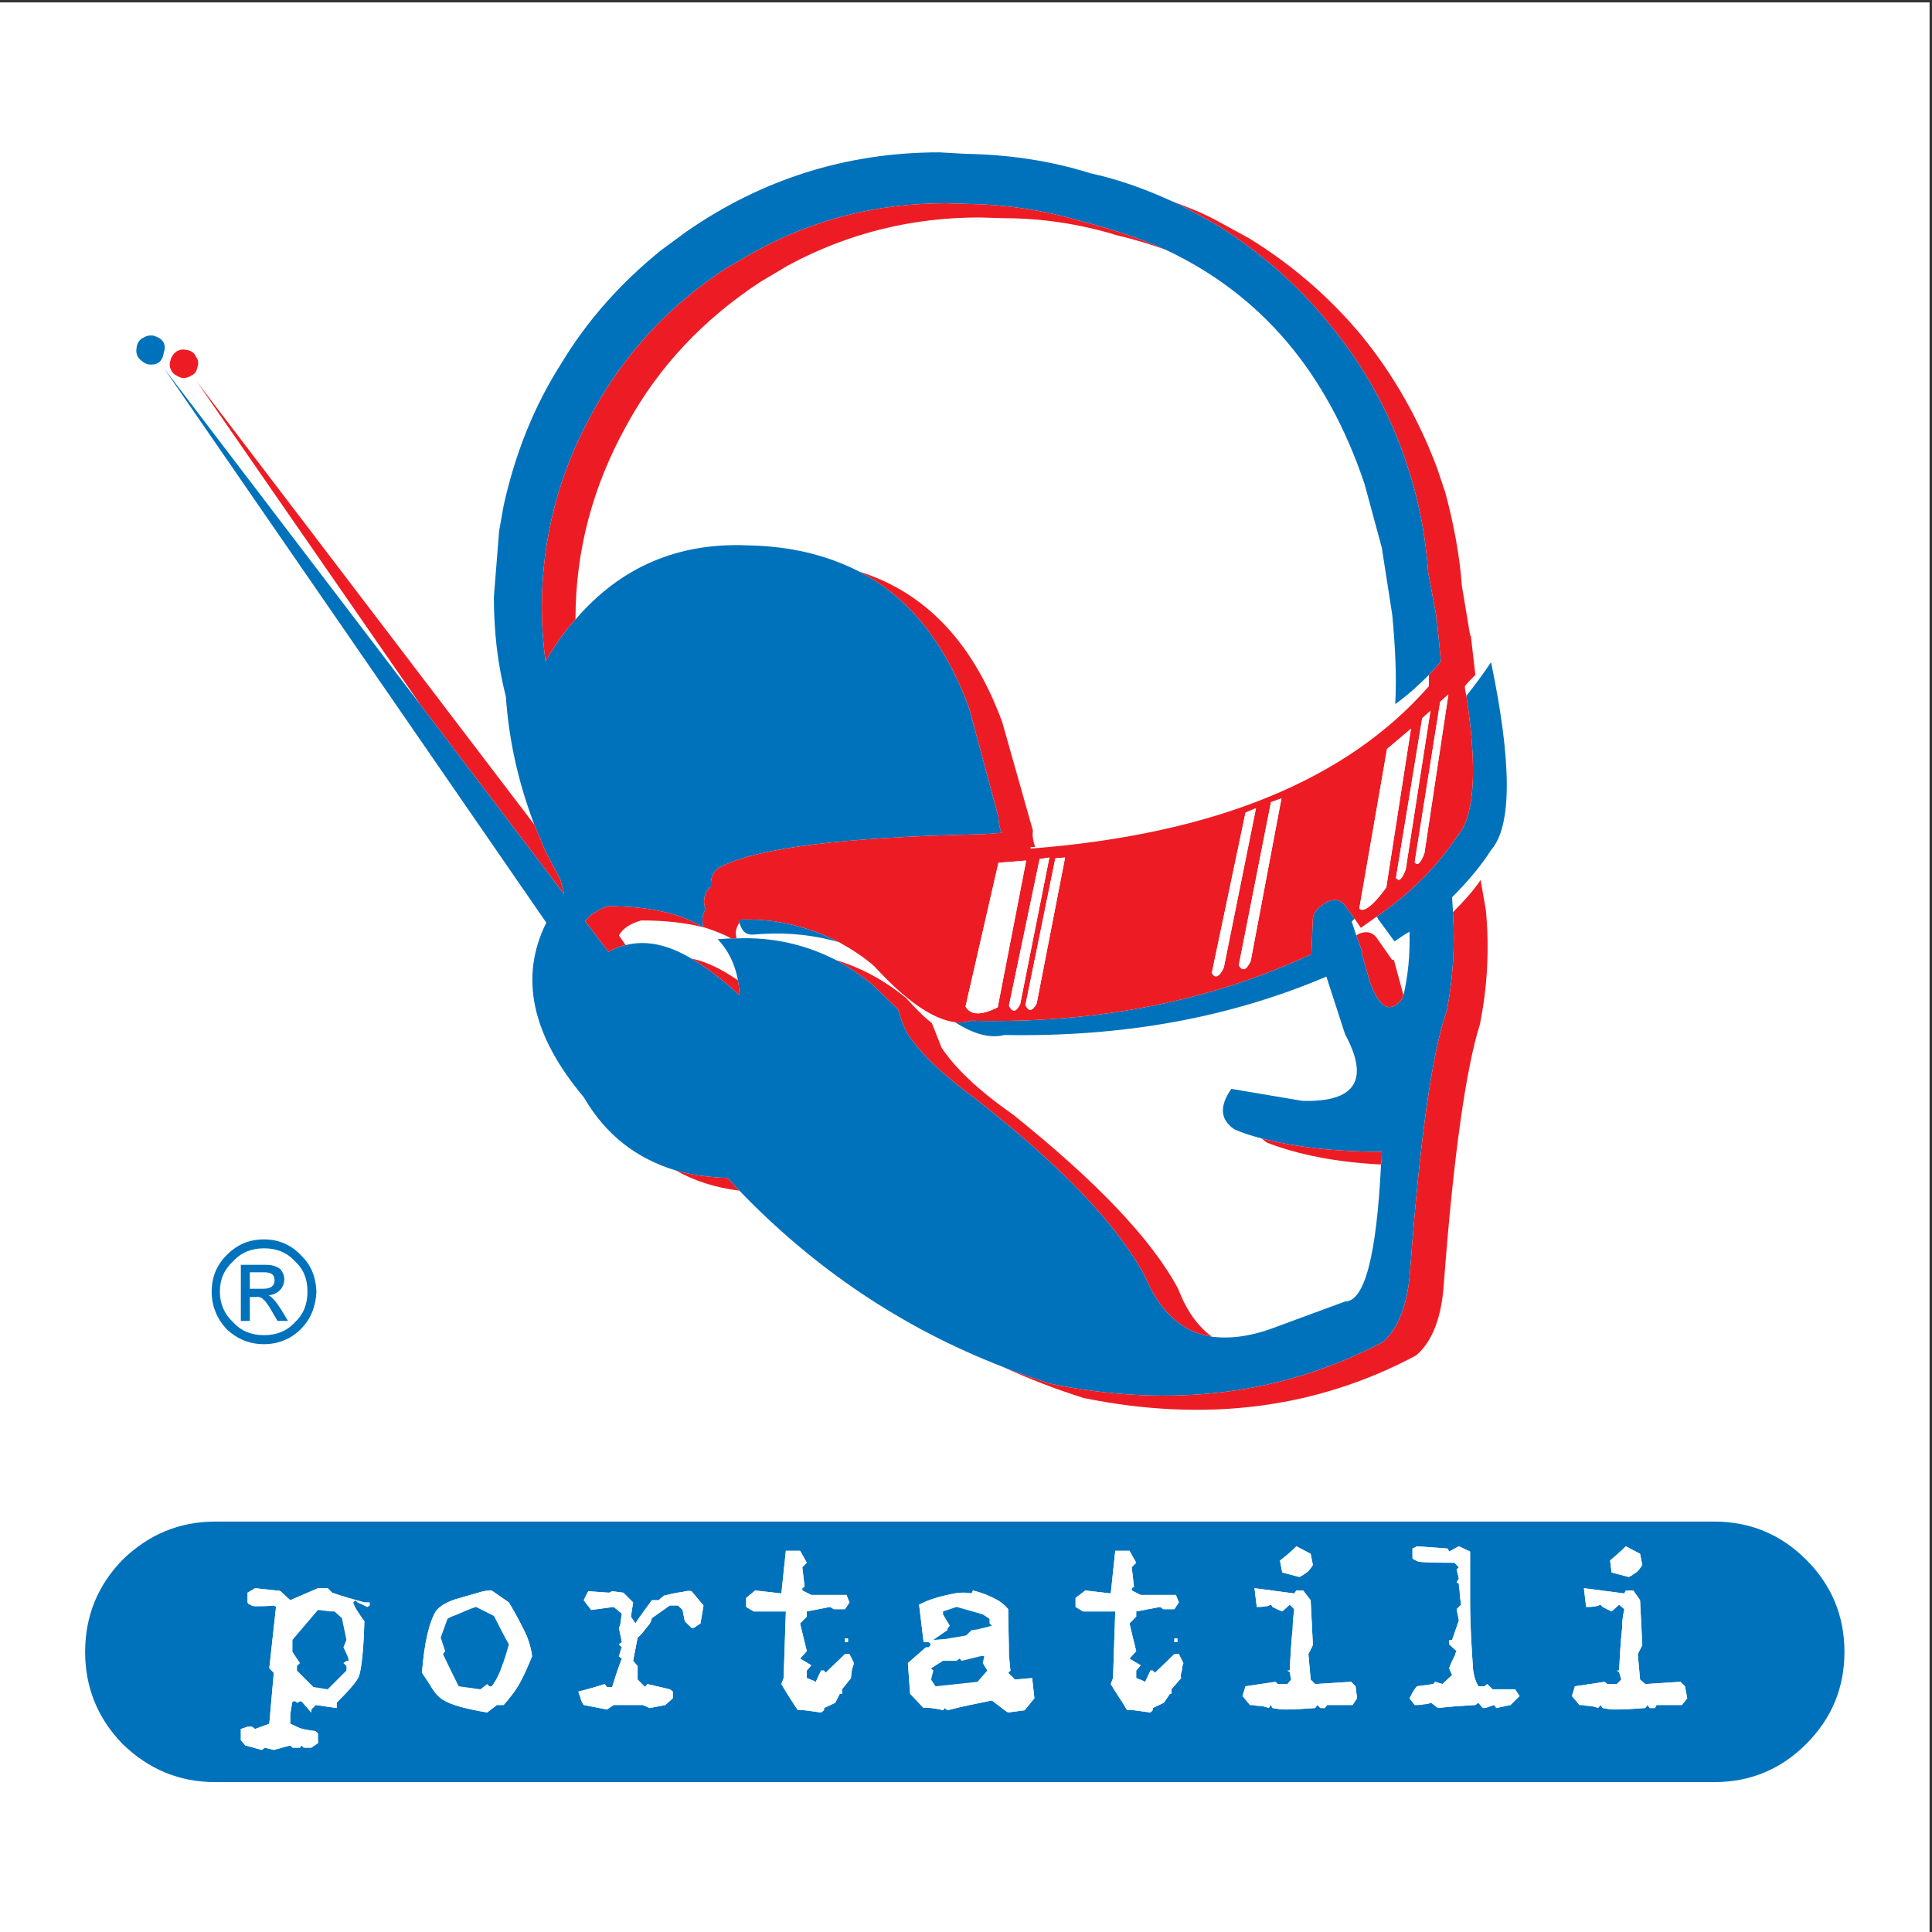
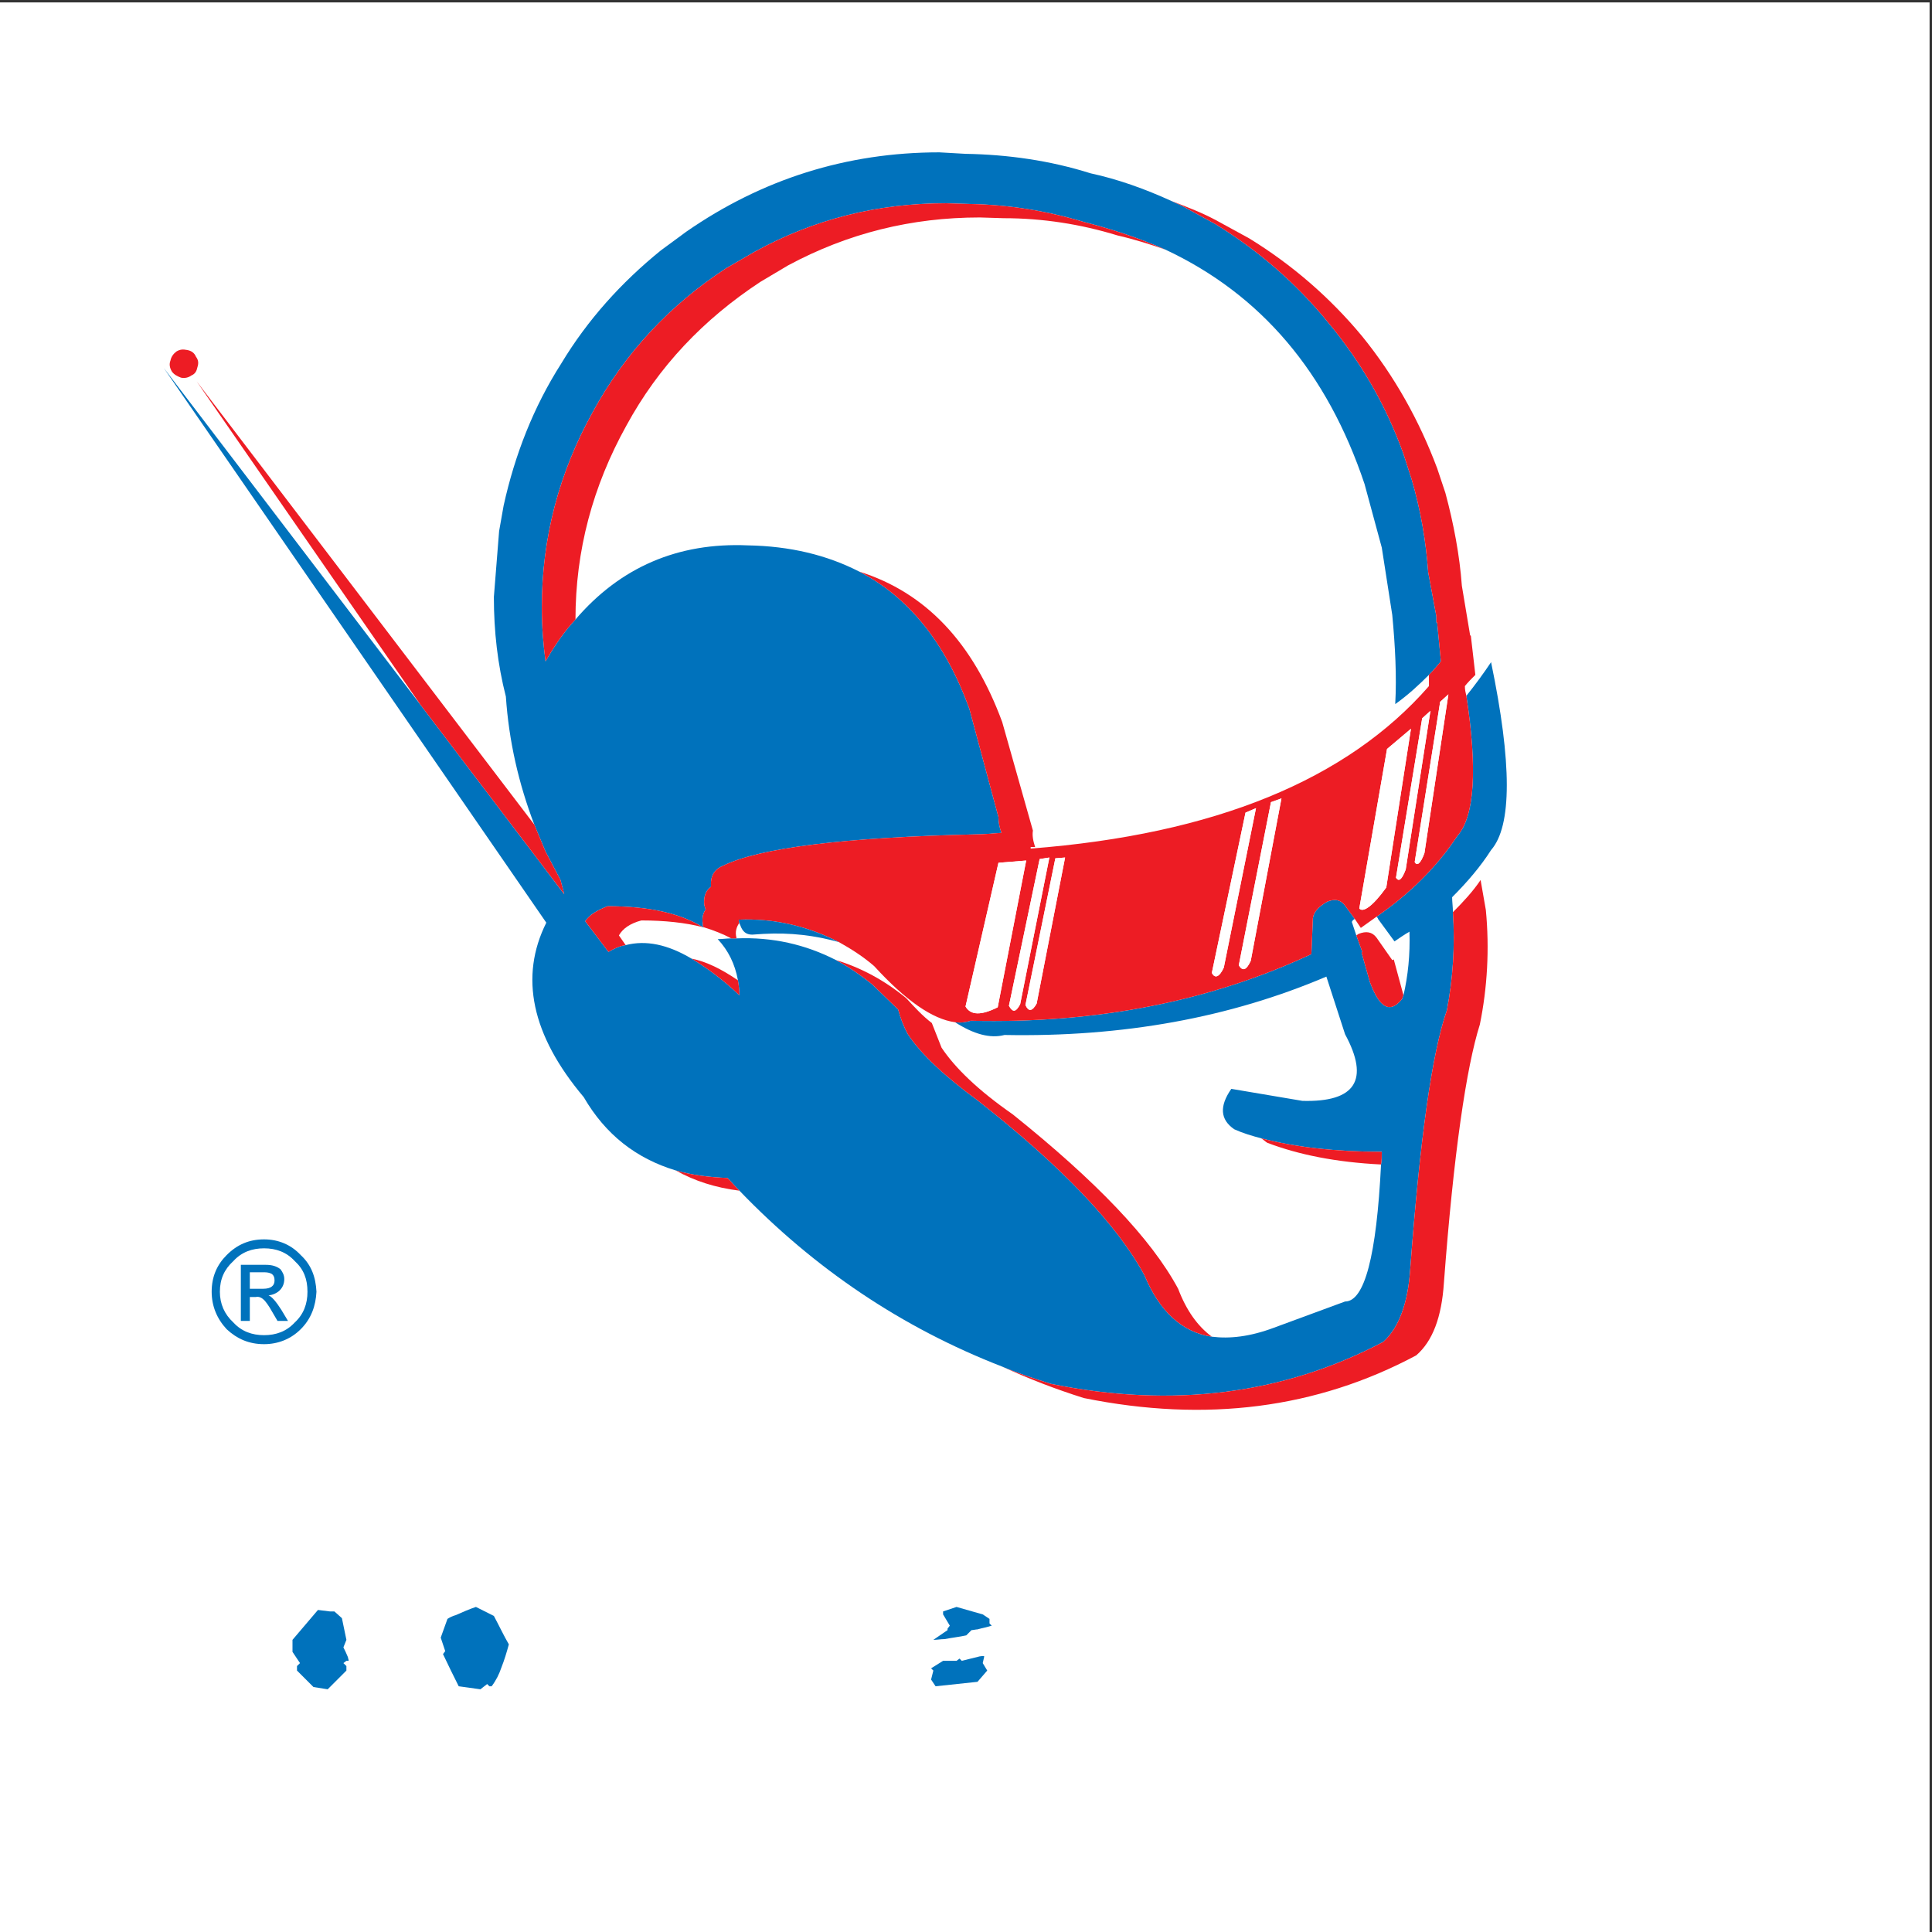
<svg xmlns="http://www.w3.org/2000/svg" width="193pt" height="193pt" viewBox="0 0 193 193" version="1.1">
  <rect x="0" y="0" width="193" height="193" fill="#333333" stroke="none" />
  <g id="surface1">
    <path style=" stroke:none;fill-rule:evenodd;fill:rgb(100%,100%,100%);fill-opacity:1;" d="M 0 0.242 L 192.758 0.242 L 192.758 193 L 0 193 L 0 0.242 " />
    <path style=" stroke:none;fill-rule:evenodd;fill:rgb(0%,44.699%,73.7%);fill-opacity:1;" d="M 148.953 84.918 C 151.047 82.523 151.047 76.242 148.953 66.148 C 148.203 67.27 147.383 68.391 146.484 69.512 C 147.605 76.84 147.309 81.551 145.59 83.496 C 143.566 86.562 140.875 89.254 137.512 91.574 C 137.586 91.648 137.66 91.723 137.66 91.797 L 139.305 94.043 C 139.754 93.742 140.277 93.367 140.801 93.07 C 140.875 95.387 140.652 97.48 140.203 99.426 C 140.129 99.5 140.129 99.652 140.055 99.801 C 138.855 101.297 137.809 100.699 136.84 98.082 L 136.016 95.164 L 136.09 95.09 L 135.492 93.445 L 135.043 92.098 C 135.117 91.949 135.191 91.871 135.34 91.797 L 134.297 90.379 C 133.848 89.855 133.32 89.777 132.574 90.078 C 131.676 90.602 131.23 91.125 131.152 91.723 L 131.004 95.312 C 120.906 100.023 109.539 102.27 96.977 101.969 C 96.453 102.117 96.004 102.195 95.406 102.117 C 97.277 103.316 98.922 103.766 100.344 103.391 C 112.156 103.613 122.852 101.672 132.5 97.559 L 134.367 103.316 C 136.84 107.879 135.414 110.121 130.105 109.973 L 123.004 108.773 C 121.805 110.496 121.879 111.84 123.301 112.812 C 124.125 113.188 125.098 113.484 125.992 113.711 C 129.434 114.609 133.473 115.059 138.035 115.059 C 138.035 115.504 138.035 115.953 137.961 116.328 C 137.512 125.453 136.312 130.016 134.367 130.016 L 127.266 132.633 C 124.871 133.531 122.852 133.754 121.059 133.531 C 118.066 133.082 115.824 130.984 114.328 127.398 C 111.633 122.387 106.102 116.551 97.723 109.973 C 94.359 107.504 92.039 105.336 90.695 103.316 C 90.246 102.492 89.945 101.672 89.723 100.848 L 87.18 98.379 C 85.984 97.406 84.785 96.586 83.516 95.91 C 80.449 94.34 77.156 93.594 73.566 93.742 C 73.418 93.742 73.195 93.742 73.043 93.742 C 72.594 93.742 72.148 93.816 71.699 93.816 C 72.746 94.941 73.418 96.285 73.719 97.93 C 73.793 98.379 73.867 98.902 73.867 99.426 C 72.223 97.855 70.578 96.66 69.082 95.762 C 66.688 94.34 64.52 93.895 62.5 94.414 C 61.902 94.492 61.305 94.789 60.781 95.09 L 58.461 92.023 C 58.91 91.352 59.734 90.902 60.703 90.527 C 64.895 90.527 68.035 91.273 70.203 92.621 C 70.203 92.621 70.277 92.621 70.277 92.695 C 70.277 92.621 70.277 92.621 70.277 92.621 C 70.203 92.547 70.203 92.398 70.203 92.246 C 70.129 91.723 70.203 91.273 70.504 90.824 C 70.426 90.754 70.426 90.602 70.352 90.379 C 70.277 89.555 70.504 88.957 71.027 88.582 C 70.949 87.535 71.324 86.863 72.223 86.488 C 75.887 84.695 84.336 83.648 97.574 83.348 C 98.246 83.348 98.996 83.273 100.043 83.199 C 99.82 82.602 99.742 82.074 99.742 81.629 L 96.828 70.781 C 94.434 64.203 90.77 59.641 85.832 57.098 C 82.617 55.453 78.953 54.555 74.691 54.48 C 67.734 54.18 61.977 56.648 57.488 61.883 C 56.367 63.078 55.395 64.5 54.496 66.07 C 54.273 64.352 54.125 62.559 54.125 60.688 C 54.125 53.73 55.844 47.227 59.211 41.168 C 62.426 35.262 66.91 30.473 72.523 26.809 L 75.363 25.164 C 81.344 21.871 87.703 20.305 94.508 20.305 L 96.977 20.379 C 100.715 20.453 104.531 21.051 108.27 22.172 C 111.188 22.922 113.879 23.816 116.422 24.938 C 125.992 29.426 132.574 37.203 136.312 48.348 L 138.035 54.703 L 139.082 61.434 C 139.379 64.574 139.531 67.566 139.379 70.336 C 140.652 69.438 141.773 68.391 142.746 67.418 C 143.195 66.969 143.566 66.52 143.941 66.07 L 143.566 62.184 L 143.492 62.184 L 143.492 61.586 L 142.672 57.172 C 142.445 54.031 141.922 50.965 141.023 47.898 L 140.203 45.355 C 138.484 40.57 136.016 36.23 132.723 32.27 C 129.508 28.305 125.695 25.016 121.43 22.395 L 118.289 20.676 C 117.914 20.453 117.469 20.305 117.02 20.078 C 114.402 18.883 111.711 17.91 108.941 17.312 C 104.902 16.039 100.715 15.441 96.453 15.367 L 93.836 15.219 C 84.562 15.219 76.109 17.91 68.559 23.145 L 66.016 25.016 C 62.051 28.23 58.684 31.969 56.07 36.309 C 53.301 40.645 51.43 45.43 50.309 50.516 L 49.859 53.059 L 49.336 59.641 C 49.336 63.078 49.711 66.371 50.535 69.586 C 50.832 74 51.805 78.262 53.375 82.375 C 53.75 83.273 54.125 84.172 54.496 85.066 L 55.992 87.91 L 56.367 89.328 L 42.008 70.41 L 16.355 36.754 L 54.574 92.172 C 51.879 97.559 53.078 103.391 58.312 109.598 C 60.48 113.336 63.547 115.73 67.512 116.926 C 69.082 117.375 70.801 117.602 72.672 117.676 C 73.043 118.047 73.418 118.496 73.867 118.945 C 81.344 126.723 90.094 132.633 100.117 136.52 C 101.688 137.195 103.332 137.719 104.977 138.242 C 117.168 140.711 128.238 139.289 138.184 134.051 C 139.754 132.633 140.652 130.164 140.875 126.797 C 141.848 113.785 143.047 105.184 144.539 100.922 C 145.141 97.781 145.363 94.492 145.141 91.125 C 145.141 90.602 145.062 90.078 145.062 89.629 C 146.559 88.133 147.906 86.562 148.953 84.918 " />
    <path style=" stroke:none;fill-rule:evenodd;fill:rgb(92.899%,10.999%,14.099%);fill-opacity:1;" d="M 148.43 90.902 L 147.906 87.91 C 147.156 89.031 146.188 90.078 145.141 91.125 C 145.363 94.492 145.141 97.781 144.539 100.922 C 143.047 105.184 141.848 113.785 140.875 126.797 C 140.652 130.164 139.754 132.633 138.184 134.051 C 128.238 139.289 117.168 140.711 104.977 138.242 C 103.332 137.719 101.688 137.195 100.117 136.52 C 102.734 137.719 105.426 138.766 108.27 139.66 C 120.461 142.129 131.527 140.711 141.473 135.398 C 143.117 133.977 144.016 131.586 144.242 128.145 C 145.215 115.207 146.484 106.605 147.832 102.344 C 148.578 98.68 148.805 94.789 148.43 90.902 " />
    <path style=" stroke:none;fill-rule:evenodd;fill:rgb(92.899%,10.999%,14.099%);fill-opacity:1;" d="M 96.977 20.379 L 94.508 20.305 C 87.703 20.305 81.344 21.871 75.363 25.164 L 72.523 26.809 C 66.91 30.473 62.426 35.262 59.211 41.168 C 55.844 47.227 54.125 53.73 54.125 60.688 C 54.125 62.559 54.273 64.352 54.496 66.07 C 55.395 64.5 56.367 63.078 57.488 61.883 C 57.488 55.004 59.211 48.57 62.574 42.516 C 65.789 36.605 70.277 31.895 75.961 28.156 L 78.727 26.512 C 84.711 23.293 91.07 21.723 97.875 21.723 L 100.266 21.797 C 104.156 21.797 107.969 22.395 111.633 23.52 C 113.281 23.895 114.926 24.414 116.422 24.938 C 113.879 23.816 111.188 22.922 108.27 22.172 C 104.531 21.051 100.715 20.453 96.977 20.379 " />
    <path style=" stroke:none;fill-rule:evenodd;fill:rgb(92.899%,10.999%,14.099%);fill-opacity:1;" d="M 124.797 23.816 L 121.656 22.098 C 120.16 21.273 118.59 20.676 117.02 20.078 C 117.469 20.305 117.914 20.453 118.289 20.676 L 121.43 22.395 C 125.695 25.016 129.508 28.305 132.723 32.27 C 136.016 36.23 138.484 40.57 140.203 45.355 L 141.023 47.898 C 141.922 50.965 142.445 54.031 142.672 57.172 L 143.492 61.586 L 143.492 62.184 L 143.566 62.184 L 143.941 66.07 C 143.566 66.52 143.195 66.969 142.746 67.418 C 142.746 67.793 142.746 68.164 142.746 68.539 C 134.594 77.887 121.355 83.348 102.961 84.77 L 102.961 84.617 L 103.406 84.617 C 103.184 83.945 103.109 83.422 103.184 82.973 L 100.117 72.129 C 97.199 64.203 92.488 59.191 85.832 57.098 C 90.77 59.641 94.434 64.203 96.828 70.781 L 99.742 81.629 C 99.742 82.074 99.82 82.602 100.043 83.199 C 98.996 83.273 98.246 83.348 97.574 83.348 C 84.336 83.648 75.887 84.695 72.223 86.488 C 71.324 86.863 70.949 87.535 71.027 88.582 C 70.504 88.957 70.277 89.555 70.352 90.379 C 70.426 90.602 70.426 90.754 70.504 90.824 C 70.203 91.273 70.129 91.723 70.203 92.246 C 70.203 92.398 70.203 92.547 70.277 92.621 C 71.25 92.922 72.223 93.293 73.043 93.742 C 73.195 93.742 73.418 93.742 73.566 93.742 C 73.566 93.668 73.566 93.668 73.566 93.668 C 73.418 93.07 73.566 92.621 73.867 92.172 C 73.867 92.246 73.867 92.32 73.941 92.398 C 73.867 92.246 73.793 92.023 73.793 91.871 C 77.383 91.723 80.746 92.547 83.812 94.117 C 85.012 94.789 86.207 95.539 87.328 96.512 C 90.469 99.949 93.16 101.82 95.406 102.117 C 96.004 102.195 96.453 102.117 96.977 101.969 C 109.539 102.27 120.906 100.023 131.004 95.312 L 131.152 91.723 C 131.23 91.125 131.676 90.602 132.574 90.078 C 133.32 89.777 133.848 89.855 134.297 90.379 L 135.34 91.797 L 135.941 92.695 C 136.465 92.32 136.988 91.949 137.512 91.574 C 140.875 89.254 143.566 86.562 145.59 83.496 C 147.309 81.551 147.605 76.84 146.484 69.512 C 146.41 69.215 146.336 68.914 146.336 68.539 C 146.633 68.164 147.008 67.793 147.383 67.418 L 146.934 63.527 L 146.859 63.453 L 146.035 58.52 C 145.812 55.453 145.215 52.312 144.391 49.246 L 143.566 46.777 C 141.773 41.992 139.305 37.578 136.09 33.613 C 132.875 29.727 129.059 26.434 124.797 23.816 Z M 101.91 100.324 C 101.465 101.148 101.164 101.148 100.789 100.473 L 103.855 85.816 L 104.828 85.664 Z M 96.453 100.547 L 99.742 86.188 L 102.512 85.965 L 99.668 100.625 C 98.023 101.445 96.977 101.445 96.453 100.547 Z M 105.426 85.742 L 106.398 85.664 L 103.559 100.25 C 103.109 101.07 102.734 101.07 102.438 100.398 Z M 138.559 74.82 L 140.949 72.801 L 138.484 88.656 C 137.137 90.527 136.164 91.199 135.789 90.754 Z M 143.867 70.109 L 144.691 69.363 L 142.297 85.219 C 141.922 86.266 141.551 86.562 141.324 86.113 Z M 142.07 71.758 L 142.895 71.008 L 140.426 86.863 C 140.055 87.836 139.754 88.133 139.453 87.684 Z M 124.422 81.18 L 125.469 80.73 L 122.254 96.66 C 121.805 97.633 121.355 97.781 121.059 97.184 Z M 126.965 80.133 L 128.012 79.758 L 124.945 95.984 C 124.496 96.961 124.125 97.031 123.75 96.434 L 126.965 80.133 " />
    <path style=" stroke:none;fill-rule:evenodd;fill:rgb(100%,100%,100%);fill-opacity:1;" d="M 100.789 100.473 C 101.164 101.148 101.465 101.148 101.91 100.324 L 104.828 85.664 L 103.855 85.816 L 100.789 100.473 " />
    <path style=" stroke:none;fill-rule:evenodd;fill:rgb(100%,100%,100%);fill-opacity:1;" d="M 99.742 86.188 L 96.453 100.547 C 96.977 101.445 98.023 101.445 99.668 100.625 L 102.512 85.965 L 99.742 86.188 " />
    <path style=" stroke:none;fill-rule:evenodd;fill:rgb(100%,100%,100%);fill-opacity:1;" d="M 106.398 85.664 L 105.426 85.742 L 102.438 100.398 C 102.734 101.07 103.109 101.07 103.559 100.25 L 106.398 85.664 " />
    <path style=" stroke:none;fill-rule:evenodd;fill:rgb(100%,100%,100%);fill-opacity:1;" d="M 140.949 72.801 L 138.559 74.82 L 135.789 90.754 C 136.164 91.199 137.137 90.527 138.484 88.656 L 140.949 72.801 " />
    <path style=" stroke:none;fill-rule:evenodd;fill:rgb(100%,100%,100%);fill-opacity:1;" d="M 144.691 69.363 L 143.867 70.109 L 141.324 86.113 C 141.551 86.562 141.922 86.266 142.297 85.219 L 144.691 69.363 " />
    <path style=" stroke:none;fill-rule:evenodd;fill:rgb(100%,100%,100%);fill-opacity:1;" d="M 142.895 71.008 L 142.07 71.758 L 139.453 87.684 C 139.754 88.133 140.055 87.836 140.426 86.863 L 142.895 71.008 " />
    <path style=" stroke:none;fill-rule:evenodd;fill:rgb(100%,100%,100%);fill-opacity:1;" d="M 125.469 80.73 L 124.422 81.18 L 121.059 97.184 C 121.355 97.781 121.805 97.633 122.254 96.66 L 125.469 80.73 " />
    <path style=" stroke:none;fill-rule:evenodd;fill:rgb(100%,100%,100%);fill-opacity:1;" d="M 128.012 79.758 L 126.965 80.133 L 123.75 96.434 C 124.125 97.031 124.496 96.961 124.945 95.984 L 128.012 79.758 " />
    <path style=" stroke:none;fill-rule:evenodd;fill:rgb(92.899%,10.999%,14.099%);fill-opacity:1;" d="M 42.008 70.41 L 56.367 89.328 L 55.992 87.91 L 54.496 85.066 C 54.125 84.172 53.75 83.273 53.375 82.375 L 19.648 38.102 L 42.008 70.41 " />
    <path style=" stroke:none;fill-rule:evenodd;fill:rgb(92.899%,10.999%,14.099%);fill-opacity:1;" d="M 60.703 90.527 C 59.734 90.902 58.91 91.352 58.461 92.023 L 60.781 95.09 C 61.305 94.789 61.902 94.492 62.5 94.414 L 61.828 93.445 C 62.199 92.77 62.949 92.246 64.07 91.949 C 66.391 91.949 68.484 92.172 70.203 92.621 C 68.035 91.273 64.895 90.527 60.703 90.527 " />
    <path style=" stroke:none;fill-rule:evenodd;fill:rgb(0%,44.699%,73.7%);fill-opacity:1;" d="M 73.793 91.871 C 73.793 92.023 73.867 92.246 73.941 92.398 C 74.168 93.07 74.539 93.367 75.141 93.367 L 76.262 93.293 C 78.953 93.145 81.422 93.445 83.812 94.117 C 80.746 92.547 77.383 91.723 73.793 91.871 " />
    <path style=" stroke:none;fill-rule:evenodd;fill:rgb(92.899%,10.999%,14.099%);fill-opacity:1;" d="M 73.867 99.426 C 73.867 98.902 73.793 98.379 73.719 97.93 C 72.074 96.809 70.578 96.062 69.082 95.762 C 70.578 96.66 72.223 97.855 73.867 99.426 " />
    <path style=" stroke:none;fill-rule:evenodd;fill:rgb(92.899%,10.999%,14.099%);fill-opacity:1;" d="M 87.18 98.379 L 89.723 100.848 C 89.945 101.672 90.246 102.492 90.695 103.316 C 92.039 105.336 94.359 107.504 97.723 109.973 C 106.102 116.551 111.633 122.387 114.328 127.398 C 115.824 130.984 118.066 133.082 121.059 133.531 C 119.637 132.48 118.516 130.91 117.691 128.742 C 115 123.73 109.465 117.973 101.164 111.316 C 97.723 108.926 95.406 106.68 94.059 104.66 L 93.086 102.195 C 92.191 101.52 91.367 100.625 90.543 99.727 C 88.375 97.93 85.984 96.66 83.516 95.91 C 84.785 96.586 85.984 97.406 87.18 98.379 " />
    <path style=" stroke:none;fill-rule:evenodd;fill:rgb(92.899%,10.999%,14.099%);fill-opacity:1;" d="M 135.715 93.293 L 135.492 93.445 L 136.09 95.09 L 136.016 95.164 L 136.84 98.082 C 137.809 100.699 138.855 101.297 140.055 99.801 C 140.129 99.652 140.129 99.5 140.203 99.426 L 139.23 95.836 C 139.156 95.91 139.082 95.91 139.082 95.91 L 137.512 93.668 C 137.062 93.07 136.465 92.996 135.715 93.293 " />
    <path style=" stroke:none;fill-rule:evenodd;fill:rgb(92.899%,10.999%,14.099%);fill-opacity:1;" d="M 137.961 116.328 C 138.035 115.953 138.035 115.504 138.035 115.059 C 133.473 115.059 129.434 114.609 125.992 113.711 C 126.219 113.859 126.367 114.012 126.594 114.16 C 129.734 115.355 133.473 116.105 137.961 116.328 " />
    <path style=" stroke:none;fill-rule:evenodd;fill:rgb(92.899%,10.999%,14.099%);fill-opacity:1;" d="M 67.512 116.926 C 69.379 117.973 71.473 118.648 73.867 118.945 C 73.418 118.496 73.043 118.047 72.672 117.676 C 70.801 117.602 69.082 117.375 67.512 116.926 " />
-     <path style=" stroke:none;fill-rule:evenodd;fill:rgb(0%,44.699%,73.7%);fill-opacity:1;" d="M 180.438 174.215 C 182.98 171.672 184.254 168.605 184.254 165.016 C 184.254 161.426 182.98 158.359 180.438 155.816 C 177.895 153.273 174.828 152 171.238 152 L 21.516 152 C 17.926 152 14.859 153.273 12.242 155.816 C 9.773 158.359 8.504 161.426 8.504 165.016 C 8.504 168.605 9.773 171.672 12.242 174.215 C 14.859 176.758 17.926 178.027 21.516 178.027 L 171.238 178.027 C 174.828 178.027 177.895 176.758 180.438 174.215 Z M 163.836 155.219 L 164.059 156.34 C 163.91 156.562 163.762 156.789 163.535 157.012 C 163.238 157.234 163.012 157.387 162.715 157.535 L 160.992 157.086 L 160.844 155.891 C 161.367 155.441 161.891 154.992 162.414 154.469 Z M 162.266 159.18 L 162.414 158.883 L 163.16 158.883 L 163.836 159.855 L 164.059 164.34 L 163.609 165.238 C 163.688 166.137 163.762 166.957 163.836 167.781 L 164.359 168.23 C 165.48 168.156 166.676 168.082 167.875 168.008 L 168.32 168.453 L 168.547 169.652 L 168.023 170.324 C 167.199 170.324 166.379 170.324 165.48 170.324 L 165.332 170.625 L 164.809 170.625 L 164.582 170.324 L 164.359 170.625 C 163.312 170.699 162.34 170.773 161.293 170.773 C 160.918 170.773 160.469 170.699 160.098 170.625 L 159.871 170.324 L 159.648 170.625 C 159.273 170.473 158.898 170.398 158.449 170.398 C 158.227 170.324 158.004 170.324 157.777 170.324 L 157.031 169.426 L 157.328 168.453 L 160.32 168.008 L 160.547 168.23 L 161.516 168.23 L 161.965 167.781 L 161.742 167.031 L 161.516 166.883 L 161.742 166.883 C 161.816 165.465 161.891 164.043 162.039 162.695 C 162.039 162.023 162.113 161.426 162.266 160.75 L 161.742 160.301 L 160.992 160.977 C 160.695 160.828 160.395 160.676 160.098 160.527 C 160.02 160.453 159.945 160.379 159.871 160.301 C 159.723 160.379 159.57 160.453 159.422 160.453 C 159.051 160.527 158.75 160.527 158.449 160.527 L 158.227 158.656 Z M 151.348 168.754 L 151.797 169.426 L 150.898 170.324 L 149.477 170.625 L 149.254 170.324 C 149.027 170.398 148.805 170.473 148.578 170.547 C 148.43 170.625 148.281 170.625 148.129 170.625 L 147.68 170.098 L 147.383 170.324 C 146.109 170.398 144.914 170.473 143.645 170.625 L 142.969 170.098 C 142.746 170.176 142.52 170.25 142.223 170.25 C 141.922 170.324 141.621 170.324 141.324 170.324 L 140.801 169.652 C 140.949 169.426 141.023 169.203 141.176 168.977 C 141.324 168.754 141.398 168.605 141.551 168.453 L 143.195 168.23 L 143.344 168.008 L 144.09 168.23 L 145.062 167.332 L 144.766 166.66 C 144.914 166.211 145.141 165.762 145.363 165.312 C 145.363 165.164 145.438 165.09 145.512 164.941 L 144.766 164.266 L 144.766 163.816 L 145.062 163.816 L 145.738 161.875 L 145.512 160.75 L 145.961 160.301 C 145.887 159.855 145.812 159.332 145.812 158.883 C 145.738 158.656 145.738 158.434 145.738 158.207 L 145.512 158.059 L 145.738 157.684 L 145.512 156.789 L 145.738 156.562 L 145.289 156.113 C 144.164 156.113 143.117 156.113 141.996 156.039 C 141.773 156.039 141.551 155.965 141.324 155.816 C 141.25 155.816 141.176 155.742 141.102 155.664 L 141.102 154.695 L 141.551 154.469 L 144.613 154.695 L 144.766 154.992 L 145.738 154.469 L 146.859 154.992 C 146.859 156.637 146.859 158.359 146.859 160.078 C 146.859 162.398 147.008 164.641 147.156 166.809 C 147.234 167.406 147.383 167.93 147.68 168.453 L 148.281 168.453 L 148.578 168.23 L 149.102 168.754 Z M 24.73 159.105 L 25.48 158.656 C 26.227 158.73 26.902 158.809 27.574 158.883 C 27.723 158.883 27.875 158.883 28.023 158.957 L 28.996 159.855 C 29.895 159.48 30.863 159.031 31.762 158.656 L 32.734 158.656 L 33.184 159.105 C 34.23 159.48 35.352 159.777 36.398 160.078 C 36.551 160.078 36.699 160.078 36.922 160.078 L 36.922 160.379 L 36.699 160.527 C 36.398 160.379 36.102 160.227 35.727 160.078 C 35.652 160.004 35.578 159.93 35.504 159.855 L 35.277 160.078 C 35.352 160.379 35.504 160.602 35.578 160.75 C 35.875 161.199 36.102 161.574 36.398 161.949 C 36.324 164.863 36.102 166.66 35.875 167.406 C 35.727 167.855 34.977 168.754 33.633 170.098 L 33.633 170.625 L 31.539 170.324 L 31.09 170.773 L 31.09 171.07 L 30.117 169.949 L 29.969 169.949 L 29.668 170.098 L 29.52 169.949 L 29.219 169.949 C 29.145 170.324 29.07 170.773 28.996 171.223 C 28.996 171.594 28.996 171.895 28.996 172.195 C 29.293 172.344 29.668 172.492 29.969 172.645 C 30.492 172.793 31.016 172.867 31.539 172.941 L 31.762 173.164 L 31.762 174.137 L 31.09 174.586 L 30.34 174.586 L 30.117 174.363 L 29.969 174.586 L 29.219 174.586 L 28.996 174.363 L 27.352 174.812 L 26.453 174.586 L 26.152 174.812 L 24.508 174.363 L 24.059 173.84 L 24.059 172.719 C 24.285 172.645 24.508 172.566 24.73 172.492 C 24.883 172.492 25.031 172.492 25.18 172.492 L 25.48 172.719 L 26.902 172.195 L 27.352 167.109 L 26.902 166.66 C 27.125 164.641 27.352 162.621 27.574 160.527 L 27.352 160.379 C 26.754 160.453 26.227 160.453 25.629 160.453 C 25.406 160.453 25.18 160.453 25.031 160.301 C 24.883 160.301 24.809 160.227 24.73 160.078 Z M 111.41 154.918 L 112.832 154.918 L 113.504 156.113 L 113.055 156.562 L 113.281 158.508 L 113.055 158.656 L 113.055 158.883 L 113.953 159.332 C 115.148 159.332 116.27 159.332 117.469 159.332 L 117.766 160.078 L 117.316 160.75 L 116.195 160.75 L 115.898 160.527 L 113.504 160.977 L 113.504 161.5 L 112.832 162.172 C 113.055 163.145 113.281 164.043 113.504 164.941 L 112.832 165.688 L 113.953 166.359 L 113.504 166.883 L 113.504 167.633 C 113.73 167.707 114.027 167.855 114.254 167.93 C 114.328 168.008 114.402 168.008 114.402 168.008 L 114.926 166.883 L 115.148 166.883 L 115.375 167.109 L 117.316 165.238 L 117.766 165.238 L 118.215 166.137 C 118.141 166.359 118.066 166.586 118.066 166.883 C 117.992 167.109 117.914 167.332 117.992 167.633 L 117.02 168.754 L 117.02 169.203 L 116.871 169.203 L 116.27 170.098 L 115.148 170.625 L 115.148 170.848 L 114.926 171.07 C 114.402 170.996 113.879 170.922 113.281 170.848 C 113.055 170.848 112.832 170.773 112.605 170.848 C 112.082 169.949 111.484 169.129 110.961 168.23 L 111.188 167.633 C 111.262 165.387 111.336 163.219 111.41 160.977 C 110.289 160.977 109.242 160.977 108.195 160.977 L 107.445 160.527 L 107.445 159.629 L 108.418 158.883 L 110.961 159.18 Z M 99.668 159.855 C 100.043 160.078 100.414 160.379 100.715 160.75 C 100.715 162.32 100.789 163.895 100.789 165.465 C 100.863 165.91 100.863 166.359 100.941 166.883 L 100.715 167.109 L 101.391 167.781 L 103.109 167.633 L 103.332 169.652 L 102.359 170.848 L 100.715 171.07 C 100.191 170.773 99.82 170.398 99.371 170.098 C 99.293 170.023 99.219 169.949 99.07 169.875 C 97.574 170.176 96.078 170.473 94.656 170.848 L 94.359 170.625 L 94.211 170.848 C 93.762 170.699 93.387 170.699 93.012 170.625 C 92.715 170.625 92.488 170.547 92.266 170.625 L 90.918 169.203 C 90.844 168.156 90.77 167.184 90.695 166.137 L 92.488 164.566 L 92.789 164.566 L 93.012 164.266 L 92.789 164.043 L 92.266 164.043 C 92.113 162.77 91.965 161.5 91.816 160.301 C 92.789 159.777 93.91 159.48 94.957 159.258 C 95.629 159.105 96.305 159.031 97.051 159.18 L 97.199 158.883 C 98.098 159.105 98.848 159.406 99.668 159.855 Z M 131.152 156.34 C 131.004 156.562 130.855 156.789 130.629 157.012 C 130.332 157.234 130.105 157.387 129.809 157.535 L 128.09 157.086 L 127.863 155.891 C 128.461 155.441 128.984 154.992 129.508 154.469 L 130.93 155.219 Z M 129.285 159.18 L 129.508 158.883 L 130.18 158.883 L 130.93 159.855 L 131.152 164.34 L 130.703 165.238 C 130.781 166.137 130.855 166.957 130.93 167.781 L 131.379 168.23 C 132.574 168.156 133.77 168.082 134.969 168.008 L 135.414 168.453 L 135.566 169.652 L 135.117 170.324 C 134.297 170.324 133.398 170.324 132.574 170.324 L 132.352 170.625 L 131.902 170.625 L 131.602 170.324 L 131.379 170.625 C 130.406 170.699 129.359 170.773 128.387 170.773 C 128.012 170.773 127.488 170.699 127.113 170.625 L 126.965 170.324 L 126.742 170.625 C 126.367 170.473 125.992 170.398 125.547 170.398 C 125.246 170.324 125.098 170.324 124.871 170.324 L 124.125 169.426 L 124.422 168.453 L 127.414 168.008 L 127.641 168.23 L 128.609 168.23 L 128.984 167.781 L 128.836 167.031 L 128.609 166.883 L 128.836 166.883 C 128.91 165.465 128.984 164.043 129.133 162.695 C 129.133 162.023 129.211 161.426 129.285 160.75 L 128.836 160.301 L 128.09 160.977 C 127.715 160.828 127.414 160.676 127.113 160.527 C 127.113 160.453 127.039 160.379 126.965 160.301 C 126.742 160.379 126.668 160.453 126.516 160.453 C 126.145 160.527 125.844 160.527 125.547 160.527 L 125.32 158.656 Z M 117.316 163.668 L 117.617 163.668 L 117.617 164.043 L 117.316 164.043 Z M 49.113 158.883 L 50.832 160.078 C 51.508 161.199 52.105 162.32 52.629 163.445 C 52.852 164.043 53.078 164.715 53.152 165.465 C 52.777 166.359 52.402 167.258 51.953 168.082 C 51.508 168.902 50.906 169.652 50.309 170.324 L 49.637 170.324 L 48.664 171.07 C 46.496 170.699 45.074 170.324 44.254 169.801 C 43.879 169.578 43.504 169.203 43.129 168.605 C 42.68 167.855 42.309 167.332 42.156 167.109 C 42.383 164.043 42.906 161.949 43.578 160.902 C 43.953 160.453 44.551 160.078 45.449 159.777 C 45.973 159.629 46.719 159.406 47.766 159.105 C 48.215 158.957 48.664 158.883 49.113 158.883 Z M 80.598 156.113 L 80.148 156.562 L 80.375 158.508 L 80.148 158.656 L 80.148 158.883 L 81.047 159.332 C 82.242 159.332 83.441 159.332 84.562 159.332 L 84.859 160.078 L 84.41 160.75 L 83.289 160.75 L 82.918 160.527 L 80.598 160.977 L 80.598 161.5 L 79.926 162.172 C 80.148 163.145 80.375 164.043 80.598 164.941 L 79.926 165.688 L 81.047 166.359 L 80.598 166.883 L 80.598 167.633 C 80.824 167.707 81.121 167.855 81.344 167.93 C 81.422 168.008 81.496 168.008 81.496 168.008 L 82.02 166.883 L 82.316 166.883 L 82.469 167.109 L 84.41 165.238 L 84.859 165.238 L 85.309 166.137 C 85.234 166.359 85.16 166.586 85.086 166.883 C 85.086 167.109 85.012 167.332 85.012 167.633 L 84.113 168.754 L 84.113 169.203 L 83.891 169.203 L 83.441 170.098 L 82.316 170.625 L 82.316 170.848 L 82.02 171.07 C 81.422 170.996 80.898 170.922 80.375 170.848 C 80.148 170.848 79.926 170.773 79.699 170.848 C 79.102 169.949 78.578 169.129 78.055 168.23 L 78.281 167.633 C 78.355 165.387 78.43 163.219 78.504 160.977 C 77.457 160.977 76.336 160.977 75.289 160.977 L 74.539 160.527 L 74.539 159.629 L 75.438 158.883 L 78.055 159.18 L 78.504 154.918 L 79.926 154.918 Z M 68.184 159.031 C 68.484 158.957 68.781 158.883 69.082 158.957 L 70.277 160.379 L 69.977 162.172 L 69.305 162.621 L 69.082 162.621 L 68.406 161.949 L 68.184 160.828 L 67.734 160.379 L 66.91 160.379 L 65.117 161.648 C 65.043 161.949 64.969 162.172 64.742 162.398 C 64.445 162.77 64.145 163.219 63.695 163.594 L 63.246 165.91 L 63.695 166.434 L 63.695 167.781 L 64.445 168.527 L 64.668 168.23 L 66.91 168.754 L 67.211 168.977 L 67.211 169.652 L 66.465 170.324 L 64.895 170.625 L 64.219 170.324 C 63.246 170.324 62.277 170.324 61.305 170.324 L 60.629 170.773 L 58.312 170.324 C 58.086 170.023 58.012 169.727 57.938 169.426 C 57.863 169.277 57.789 169.129 57.789 168.977 C 58.684 168.754 59.508 168.527 60.406 168.23 L 60.629 168.527 L 61.152 168.527 C 61.453 167.559 61.754 166.586 62.125 165.688 L 61.828 165.465 C 61.902 165.238 61.977 164.941 62.051 164.715 C 62.125 164.641 62.125 164.566 62.125 164.566 L 61.828 164.266 L 62.125 164.043 L 61.828 162.621 C 61.902 162.473 61.977 162.32 61.977 162.172 C 62.051 161.797 62.051 161.5 62.125 161.199 L 61.305 160.527 L 59.059 160.828 L 58.312 159.855 L 58.762 158.957 L 60.855 159.105 L 61.152 158.957 L 62.277 159.105 L 63.246 160.078 L 63.023 161.5 L 63.473 162.172 C 63.996 161.348 64.594 160.602 65.117 159.855 L 65.789 159.855 L 66.312 159.406 C 66.91 159.258 67.512 159.105 68.184 159.031 Z M 84.41 164.043 L 84.41 163.668 L 84.711 163.668 L 84.711 164.043 L 84.41 164.043 " />
    <path style=" stroke:none;fill-rule:evenodd;fill:rgb(100%,100%,100%);fill-opacity:1;" d="M 164.059 156.34 L 163.836 155.219 L 162.414 154.469 C 161.891 154.992 161.367 155.441 160.844 155.891 L 160.992 157.086 L 162.715 157.535 C 163.012 157.387 163.238 157.234 163.535 157.012 C 163.762 156.789 163.91 156.562 164.059 156.34 " />
    <path style=" stroke:none;fill-rule:evenodd;fill:rgb(100%,100%,100%);fill-opacity:1;" d="M 162.414 158.883 L 162.266 159.18 L 158.227 158.656 L 158.449 160.527 C 158.75 160.527 159.051 160.527 159.422 160.453 C 159.57 160.453 159.723 160.379 159.871 160.301 C 159.945 160.379 160.02 160.453 160.098 160.527 C 160.395 160.676 160.695 160.828 160.992 160.977 L 161.742 160.301 L 162.266 160.75 C 162.113 161.426 162.039 162.023 162.039 162.695 C 161.891 164.043 161.816 165.465 161.742 166.883 L 161.516 166.883 L 161.742 167.031 L 161.965 167.781 L 161.516 168.23 L 160.547 168.23 L 160.32 168.008 L 157.328 168.453 L 157.031 169.426 L 157.777 170.324 C 158.004 170.324 158.227 170.324 158.449 170.398 C 158.898 170.398 159.273 170.473 159.648 170.625 L 159.871 170.324 L 160.098 170.625 C 160.469 170.699 160.918 170.773 161.293 170.773 C 162.34 170.773 163.312 170.699 164.359 170.625 L 164.582 170.324 L 164.809 170.625 L 165.332 170.625 L 165.48 170.324 C 166.379 170.324 167.199 170.324 168.023 170.324 L 168.547 169.652 L 168.32 168.453 L 167.875 168.008 C 166.676 168.082 165.48 168.156 164.359 168.23 L 163.836 167.781 C 163.762 166.957 163.688 166.137 163.609 165.238 L 164.059 164.34 L 163.836 159.855 L 163.16 158.883 L 162.414 158.883 " />
    <path style=" stroke:none;fill-rule:evenodd;fill:rgb(100%,100%,100%);fill-opacity:1;" d="M 151.797 169.426 L 151.348 168.754 L 149.102 168.754 L 148.578 168.23 L 148.281 168.453 L 147.68 168.453 C 147.383 167.93 147.234 167.406 147.156 166.809 C 147.008 164.641 146.859 162.398 146.859 160.078 C 146.859 158.359 146.859 156.637 146.859 154.992 L 145.738 154.469 L 144.766 154.992 L 144.613 154.695 L 141.551 154.469 L 141.102 154.695 L 141.102 155.664 C 141.176 155.742 141.25 155.816 141.324 155.816 C 141.551 155.965 141.773 156.039 141.996 156.039 C 143.117 156.113 144.164 156.113 145.289 156.113 L 145.738 156.562 L 145.512 156.789 L 145.738 157.684 L 145.512 158.059 L 145.738 158.207 C 145.738 158.434 145.738 158.656 145.812 158.883 C 145.812 159.332 145.887 159.855 145.961 160.301 L 145.512 160.75 L 145.738 161.875 L 145.062 163.816 L 144.766 163.816 L 144.766 164.266 L 145.512 164.941 C 145.438 165.09 145.363 165.164 145.363 165.312 C 145.141 165.762 144.914 166.211 144.766 166.66 L 145.062 167.332 L 144.09 168.23 L 143.344 168.008 L 143.195 168.23 L 141.551 168.453 C 141.398 168.605 141.324 168.754 141.176 168.977 C 141.023 169.203 140.949 169.426 140.801 169.652 L 141.324 170.324 C 141.621 170.324 141.922 170.324 142.223 170.25 C 142.52 170.25 142.746 170.176 142.969 170.098 L 143.645 170.625 C 144.914 170.473 146.109 170.398 147.383 170.324 L 147.68 170.098 L 148.129 170.625 C 148.281 170.625 148.43 170.625 148.578 170.547 C 148.805 170.473 149.027 170.398 149.254 170.324 L 149.477 170.625 L 150.898 170.324 L 151.797 169.426 " />
    <path style=" stroke:none;fill-rule:evenodd;fill:rgb(100%,100%,100%);fill-opacity:1;" d="M 25.48 158.656 L 24.73 159.105 L 24.73 160.078 C 24.809 160.227 24.883 160.301 25.031 160.301 C 25.18 160.453 25.406 160.453 25.629 160.453 C 26.227 160.453 26.754 160.453 27.352 160.379 L 27.574 160.527 C 27.352 162.621 27.125 164.641 26.902 166.66 L 27.352 167.109 L 26.902 172.195 L 25.48 172.719 L 25.18 172.492 C 25.031 172.492 24.883 172.492 24.73 172.492 C 24.508 172.566 24.285 172.645 24.059 172.719 L 24.059 173.84 L 24.508 174.363 L 26.152 174.812 L 26.453 174.586 L 27.352 174.812 L 28.996 174.363 L 29.219 174.586 L 29.969 174.586 L 30.117 174.363 L 30.34 174.586 L 31.09 174.586 L 31.762 174.137 L 31.762 173.164 L 31.539 172.941 C 31.016 172.867 30.492 172.793 29.969 172.645 C 29.668 172.492 29.293 172.344 28.996 172.195 C 28.996 171.895 28.996 171.594 28.996 171.223 C 29.07 170.773 29.145 170.324 29.219 169.949 L 29.52 169.949 L 29.668 170.098 L 29.969 169.949 L 30.117 169.949 L 31.09 171.07 L 31.09 170.773 L 31.539 170.324 L 33.633 170.625 L 33.633 170.098 C 34.977 168.754 35.727 167.855 35.875 167.406 C 36.102 166.66 36.324 164.863 36.398 161.949 C 36.102 161.574 35.875 161.199 35.578 160.75 C 35.504 160.602 35.352 160.379 35.277 160.078 L 35.504 159.855 C 35.578 159.93 35.652 160.004 35.727 160.078 C 36.102 160.227 36.398 160.379 36.699 160.527 L 36.922 160.379 L 36.922 160.078 C 36.699 160.078 36.551 160.078 36.398 160.078 C 35.352 159.777 34.23 159.48 33.184 159.105 L 32.734 158.656 L 31.762 158.656 C 30.863 159.031 29.895 159.48 28.996 159.855 L 28.023 158.957 C 27.875 158.883 27.723 158.883 27.574 158.883 C 26.902 158.809 26.227 158.73 25.48 158.656 Z M 34.605 163.816 L 34.305 164.566 C 34.453 164.863 34.605 165.164 34.754 165.539 C 34.754 165.613 34.828 165.762 34.828 165.91 L 34.605 165.91 L 34.305 166.137 L 34.605 166.434 L 34.605 166.883 L 32.734 168.754 L 31.312 168.527 L 29.668 166.883 L 29.668 166.434 L 29.969 166.137 L 29.219 165.016 L 29.219 163.816 C 30.043 162.844 30.941 161.797 31.762 160.828 L 32.961 160.977 L 33.406 160.977 L 34.156 161.648 L 34.605 163.816 " />
    <path style=" stroke:none;fill-rule:evenodd;fill:rgb(0%,44.699%,73.7%);fill-opacity:1;" d="M 34.305 164.566 L 34.605 163.816 L 34.156 161.648 L 33.406 160.977 L 32.961 160.977 L 31.762 160.828 C 30.941 161.797 30.043 162.844 29.219 163.816 L 29.219 165.016 L 29.969 166.137 L 29.668 166.434 L 29.668 166.883 L 31.312 168.527 L 32.734 168.754 L 34.605 166.883 L 34.605 166.434 L 34.305 166.137 L 34.605 165.91 L 34.828 165.91 C 34.828 165.762 34.754 165.613 34.754 165.539 C 34.605 165.164 34.453 164.863 34.305 164.566 " />
    <path style=" stroke:none;fill-rule:evenodd;fill:rgb(100%,100%,100%);fill-opacity:1;" d="M 112.832 154.918 L 111.41 154.918 L 110.961 159.18 L 108.418 158.883 L 107.445 159.629 L 107.445 160.527 L 108.195 160.977 C 109.242 160.977 110.289 160.977 111.41 160.977 C 111.336 163.219 111.262 165.387 111.188 167.633 L 110.961 168.23 C 111.484 169.129 112.082 169.949 112.605 170.848 C 112.832 170.773 113.055 170.848 113.281 170.848 C 113.879 170.922 114.402 170.996 114.926 171.07 L 115.148 170.848 L 115.148 170.625 L 116.27 170.098 L 116.871 169.203 L 117.02 169.203 L 117.02 168.754 L 117.992 167.633 C 117.914 167.332 117.992 167.109 118.066 166.883 C 118.066 166.586 118.141 166.359 118.215 166.137 L 117.766 165.238 L 117.316 165.238 L 115.375 167.109 L 115.148 166.883 L 114.926 166.883 L 114.402 168.008 C 114.402 168.008 114.328 168.008 114.254 167.93 C 114.027 167.855 113.73 167.707 113.504 167.633 L 113.504 166.883 L 113.953 166.359 L 112.832 165.688 L 113.504 164.941 C 113.281 164.043 113.055 163.145 112.832 162.172 L 113.504 161.5 L 113.504 160.977 L 115.898 160.527 L 116.195 160.75 L 117.316 160.75 L 117.766 160.078 L 117.469 159.332 C 116.27 159.332 115.148 159.332 113.953 159.332 L 113.055 158.883 L 113.055 158.656 L 113.281 158.508 L 113.055 156.562 L 113.504 156.113 L 112.832 154.918 " />
    <path style=" stroke:none;fill-rule:evenodd;fill:rgb(100%,100%,100%);fill-opacity:1;" d="M 100.715 160.75 C 100.414 160.379 100.043 160.078 99.668 159.855 C 98.848 159.406 98.098 159.105 97.199 158.883 L 97.051 159.18 C 96.305 159.031 95.629 159.105 94.957 159.258 C 93.91 159.48 92.789 159.777 91.816 160.301 C 91.965 161.5 92.113 162.77 92.266 164.043 L 92.789 164.043 L 93.012 164.266 L 92.789 164.566 L 92.488 164.566 L 90.695 166.137 C 90.77 167.184 90.844 168.156 90.918 169.203 L 92.266 170.625 C 92.488 170.547 92.715 170.625 93.012 170.625 C 93.387 170.699 93.762 170.699 94.211 170.848 L 94.359 170.625 L 94.656 170.848 C 96.078 170.473 97.574 170.176 99.07 169.875 C 99.219 169.949 99.293 170.023 99.371 170.098 C 99.82 170.398 100.191 170.773 100.715 171.07 L 102.359 170.848 L 103.332 169.652 L 103.109 167.633 L 101.391 167.781 L 100.715 167.109 L 100.941 166.883 C 100.863 166.359 100.863 165.91 100.789 165.465 C 100.789 163.895 100.715 162.32 100.715 160.75 Z M 95.555 160.527 L 98.172 161.273 L 98.848 161.723 L 98.848 162.172 L 99.07 162.398 C 98.621 162.547 98.172 162.621 97.648 162.77 C 97.5 162.77 97.199 162.844 97.051 162.844 L 96.527 163.367 C 95.855 163.52 95.105 163.594 94.359 163.742 C 93.984 163.742 93.609 163.816 93.238 163.816 L 94.656 162.844 L 94.656 162.695 L 94.883 162.398 L 94.211 161.273 L 94.211 160.977 Z M 96.078 165.91 C 96.676 165.762 97.277 165.613 97.875 165.465 C 98.023 165.465 98.172 165.387 98.324 165.465 L 98.172 166.137 L 98.621 166.883 L 97.648 168.008 C 96.305 168.156 94.883 168.305 93.461 168.453 L 93.012 167.781 L 93.238 166.883 L 93.012 166.66 L 94.211 165.91 L 95.555 165.91 L 95.855 165.688 L 96.078 165.91 " />
    <path style=" stroke:none;fill-rule:evenodd;fill:rgb(0%,44.699%,73.7%);fill-opacity:1;" d="M 98.172 161.273 L 95.555 160.527 L 94.211 160.977 L 94.211 161.273 L 94.883 162.398 L 94.656 162.695 L 94.656 162.844 L 93.238 163.816 C 93.609 163.816 93.984 163.742 94.359 163.742 C 95.105 163.594 95.855 163.52 96.527 163.367 L 97.051 162.844 C 97.199 162.844 97.5 162.77 97.648 162.77 C 98.172 162.621 98.621 162.547 99.07 162.398 L 98.848 162.172 L 98.848 161.723 L 98.172 161.273 " />
    <path style=" stroke:none;fill-rule:evenodd;fill:rgb(0%,44.699%,73.7%);fill-opacity:1;" d="M 97.875 165.465 C 97.277 165.613 96.676 165.762 96.078 165.91 L 95.855 165.688 L 95.555 165.91 L 94.211 165.91 L 93.012 166.66 L 93.238 166.883 L 93.012 167.781 L 93.461 168.453 C 94.883 168.305 96.305 168.156 97.648 168.008 L 98.621 166.883 L 98.172 166.137 L 98.324 165.465 C 98.172 165.387 98.023 165.465 97.875 165.465 " />
    <path style=" stroke:none;fill-rule:evenodd;fill:rgb(100%,100%,100%);fill-opacity:1;" d="M 130.629 157.012 C 130.855 156.789 131.004 156.562 131.152 156.34 L 130.93 155.219 L 129.508 154.469 C 128.984 154.992 128.461 155.441 127.863 155.891 L 128.09 157.086 L 129.809 157.535 C 130.105 157.387 130.332 157.234 130.629 157.012 " />
    <path style=" stroke:none;fill-rule:evenodd;fill:rgb(100%,100%,100%);fill-opacity:1;" d="M 129.508 158.883 L 129.285 159.18 L 125.32 158.656 L 125.547 160.527 C 125.844 160.527 126.145 160.527 126.516 160.453 C 126.668 160.453 126.742 160.379 126.965 160.301 C 127.039 160.379 127.113 160.453 127.113 160.527 C 127.414 160.676 127.715 160.828 128.09 160.977 L 128.836 160.301 L 129.285 160.75 C 129.211 161.426 129.133 162.023 129.133 162.695 C 128.984 164.043 128.91 165.465 128.836 166.883 L 128.609 166.883 L 128.836 167.031 L 128.984 167.781 L 128.609 168.23 L 127.641 168.23 L 127.414 168.008 L 124.422 168.453 L 124.125 169.426 L 124.871 170.324 C 125.098 170.324 125.246 170.324 125.547 170.398 C 125.992 170.398 126.367 170.473 126.742 170.625 L 126.965 170.324 L 127.113 170.625 C 127.488 170.699 128.012 170.773 128.387 170.773 C 129.359 170.773 130.406 170.699 131.379 170.625 L 131.602 170.324 L 131.902 170.625 L 132.352 170.625 L 132.574 170.324 C 133.398 170.324 134.297 170.324 135.117 170.324 L 135.566 169.652 L 135.414 168.453 L 134.969 168.008 C 133.77 168.082 132.574 168.156 131.379 168.23 L 130.93 167.781 C 130.855 166.957 130.781 166.137 130.703 165.238 L 131.152 164.34 L 130.93 159.855 L 130.18 158.883 L 129.508 158.883 " />
    <path style=" stroke:none;fill-rule:evenodd;fill:rgb(100%,100%,100%);fill-opacity:1;" d="M 117.617 163.668 L 117.316 163.668 L 117.316 164.043 L 117.617 164.043 L 117.617 163.668 " />
    <path style=" stroke:none;fill-rule:evenodd;fill:rgb(100%,100%,100%);fill-opacity:1;" d="M 50.832 160.078 L 49.113 158.883 C 48.664 158.883 48.215 158.957 47.766 159.105 C 46.719 159.406 45.973 159.629 45.449 159.777 C 44.551 160.078 43.953 160.453 43.578 160.902 C 42.906 161.949 42.383 164.043 42.156 167.109 C 42.309 167.332 42.68 167.855 43.129 168.605 C 43.504 169.203 43.879 169.578 44.254 169.801 C 45.074 170.324 46.496 170.699 48.664 171.07 L 49.637 170.324 L 50.309 170.324 C 50.906 169.652 51.508 168.902 51.953 168.082 C 52.402 167.258 52.777 166.359 53.152 165.465 C 53.078 164.715 52.852 164.043 52.629 163.445 C 52.105 162.32 51.508 161.199 50.832 160.078 Z M 49.336 161.426 C 49.859 162.398 50.309 163.367 50.832 164.266 C 50.609 165.09 50.383 165.836 50.086 166.586 C 49.859 167.258 49.562 167.855 49.113 168.453 L 48.891 168.453 L 48.664 168.23 L 47.992 168.754 L 45.824 168.453 C 45.301 167.406 44.777 166.359 44.254 165.238 L 44.477 164.941 L 44.027 163.594 L 44.699 161.723 C 44.926 161.574 45.223 161.426 45.523 161.348 C 46.195 161.051 46.871 160.75 47.543 160.527 L 49.336 161.426 " />
    <path style=" stroke:none;fill-rule:evenodd;fill:rgb(0%,44.699%,73.7%);fill-opacity:1;" d="M 50.832 164.266 C 50.309 163.367 49.859 162.398 49.336 161.426 L 47.543 160.527 C 46.871 160.75 46.195 161.051 45.523 161.348 C 45.223 161.426 44.926 161.574 44.699 161.723 L 44.027 163.594 L 44.477 164.941 L 44.254 165.238 C 44.777 166.359 45.301 167.406 45.824 168.453 L 47.992 168.754 L 48.664 168.23 L 48.891 168.453 L 49.113 168.453 C 49.562 167.855 49.859 167.258 50.086 166.586 C 50.383 165.836 50.609 165.09 50.832 164.266 " />
    <path style=" stroke:none;fill-rule:evenodd;fill:rgb(100%,100%,100%);fill-opacity:1;" d="M 80.148 156.562 L 80.598 156.113 L 79.926 154.918 L 78.504 154.918 L 78.055 159.18 L 75.438 158.883 L 74.539 159.629 L 74.539 160.527 L 75.289 160.977 C 76.336 160.977 77.457 160.977 78.504 160.977 C 78.43 163.219 78.355 165.387 78.281 167.633 L 78.055 168.23 C 78.578 169.129 79.102 169.949 79.699 170.848 C 79.926 170.773 80.148 170.848 80.375 170.848 C 80.898 170.922 81.422 170.996 82.02 171.07 L 82.316 170.848 L 82.316 170.625 L 83.441 170.098 L 83.891 169.203 L 84.113 169.203 L 84.113 168.754 L 85.012 167.633 C 85.012 167.332 85.086 167.109 85.086 166.883 C 85.16 166.586 85.234 166.359 85.309 166.137 L 84.859 165.238 L 84.41 165.238 L 82.469 167.109 L 82.316 166.883 L 82.02 166.883 L 81.496 168.008 C 81.496 168.008 81.422 168.008 81.344 167.93 C 81.121 167.855 80.824 167.707 80.598 167.633 L 80.598 166.883 L 81.047 166.359 L 79.926 165.688 L 80.598 164.941 C 80.375 164.043 80.148 163.145 79.926 162.172 L 80.598 161.5 L 80.598 160.977 L 82.918 160.527 L 83.289 160.75 L 84.41 160.75 L 84.859 160.078 L 84.562 159.332 C 83.441 159.332 82.242 159.332 81.047 159.332 L 80.148 158.883 L 80.148 158.656 L 80.375 158.508 L 80.148 156.562 " />
    <path style=" stroke:none;fill-rule:evenodd;fill:rgb(100%,100%,100%);fill-opacity:1;" d="M 69.082 158.957 C 68.781 158.883 68.484 158.957 68.184 159.031 C 67.512 159.105 66.91 159.258 66.312 159.406 L 65.789 159.855 L 65.117 159.855 C 64.594 160.602 63.996 161.348 63.473 162.172 L 63.023 161.5 L 63.246 160.078 L 62.277 159.105 L 61.152 158.957 L 60.855 159.105 L 58.762 158.957 L 58.312 159.855 L 59.059 160.828 L 61.305 160.527 L 62.125 161.199 C 62.051 161.5 62.051 161.797 61.977 162.172 C 61.977 162.32 61.902 162.473 61.828 162.621 L 62.125 164.043 L 61.828 164.266 L 62.125 164.566 C 62.125 164.566 62.125 164.641 62.051 164.715 C 61.977 164.941 61.902 165.238 61.828 165.465 L 62.125 165.688 C 61.754 166.586 61.453 167.559 61.152 168.527 L 60.629 168.527 L 60.406 168.23 C 59.508 168.527 58.684 168.754 57.789 168.977 C 57.789 169.129 57.863 169.277 57.938 169.426 C 58.012 169.727 58.086 170.023 58.312 170.324 L 60.629 170.773 L 61.305 170.324 C 62.277 170.324 63.246 170.324 64.219 170.324 L 64.895 170.625 L 66.465 170.324 L 67.211 169.652 L 67.211 168.977 L 66.91 168.754 L 64.668 168.23 L 64.445 168.527 L 63.695 167.781 L 63.695 166.434 L 63.246 165.91 L 63.695 163.594 C 64.145 163.219 64.445 162.77 64.742 162.398 C 64.969 162.172 65.043 161.949 65.117 161.648 L 66.91 160.379 L 67.734 160.379 L 68.184 160.828 L 68.406 161.949 L 69.082 162.621 L 69.305 162.621 L 69.977 162.172 L 70.277 160.379 L 69.082 158.957 " />
-     <path style=" stroke:none;fill-rule:evenodd;fill:rgb(100%,100%,100%);fill-opacity:1;" d="M 84.41 163.668 L 84.41 164.043 L 84.711 164.043 L 84.711 163.668 L 84.41 163.668 " />
    <path style=" stroke:none;fill-rule:evenodd;fill:rgb(92.899%,10.999%,14.099%);fill-opacity:1;" d="M 19.574 35.633 C 19.422 35.262 19.125 35.035 18.676 34.961 C 18.301 34.887 18.004 34.887 17.629 35.109 C 17.328 35.336 17.105 35.633 17.031 36.008 C 16.879 36.383 16.953 36.754 17.18 37.129 C 17.402 37.43 17.703 37.578 18.078 37.727 C 18.449 37.805 18.824 37.727 19.125 37.504 C 19.496 37.355 19.648 37.055 19.723 36.68 C 19.871 36.23 19.797 35.934 19.574 35.633 " />
-     <path style=" stroke:none;fill-rule:evenodd;fill:rgb(0%,44.699%,73.7%);fill-opacity:1;" d="M 13.812 35.711 C 14.039 36.008 14.336 36.23 14.711 36.383 C 15.609 36.531 16.207 36.23 16.355 35.262 C 16.656 34.363 16.281 33.84 15.383 33.539 C 14.934 33.465 14.637 33.539 14.262 33.766 C 13.965 33.914 13.738 34.215 13.664 34.586 C 13.59 35.035 13.59 35.336 13.812 35.711 " />
    <path style=" stroke:none;fill-rule:evenodd;fill:rgb(0%,44.699%,73.7%);fill-opacity:1;" d="M 22.641 125.379 C 21.668 126.352 21.145 127.547 21.145 129.043 C 21.145 130.465 21.668 131.734 22.641 132.781 C 23.684 133.754 24.883 134.277 26.379 134.277 C 27.797 134.277 29.07 133.754 30.043 132.781 C 31.09 131.734 31.539 130.465 31.613 129.043 C 31.539 127.547 31.09 126.352 30.043 125.379 C 29.07 124.332 27.797 123.809 26.379 123.809 C 24.883 123.809 23.684 124.332 22.641 125.379 Z M 21.965 129.043 C 21.965 127.77 22.414 126.797 23.312 125.977 C 24.133 125.078 25.18 124.703 26.379 124.703 C 27.574 124.703 28.621 125.078 29.445 125.977 C 30.34 126.797 30.715 127.77 30.715 129.043 C 30.715 130.238 30.34 131.285 29.445 132.109 C 28.621 133.004 27.574 133.379 26.379 133.379 C 25.18 133.379 24.133 133.004 23.312 132.109 C 22.414 131.285 21.965 130.238 21.965 129.043 " />
    <path style=" stroke:none;fill-rule:evenodd;fill:rgb(0%,44.699%,73.7%);fill-opacity:1;" d="M 24.059 131.957 L 24.957 131.957 L 24.957 129.566 L 25.555 129.566 C 25.855 129.492 26.152 129.641 26.379 129.863 C 26.527 130.016 26.828 130.387 27.199 131.062 L 27.723 131.957 L 28.77 131.957 L 28.098 130.836 C 27.574 130.016 27.125 129.492 26.828 129.414 C 27.277 129.34 27.648 129.191 27.949 128.895 C 28.246 128.594 28.398 128.219 28.398 127.77 C 28.398 127.398 28.246 127.098 28.023 126.797 C 27.648 126.5 27.199 126.352 26.527 126.352 L 24.059 126.352 Z M 24.957 128.742 L 24.957 127.098 L 26.453 127.098 C 26.754 127.098 26.977 127.172 27.125 127.246 C 27.352 127.398 27.426 127.621 27.426 127.922 C 27.426 128.445 27.051 128.742 26.305 128.742 L 24.957 128.742 " />
  </g>
</svg>